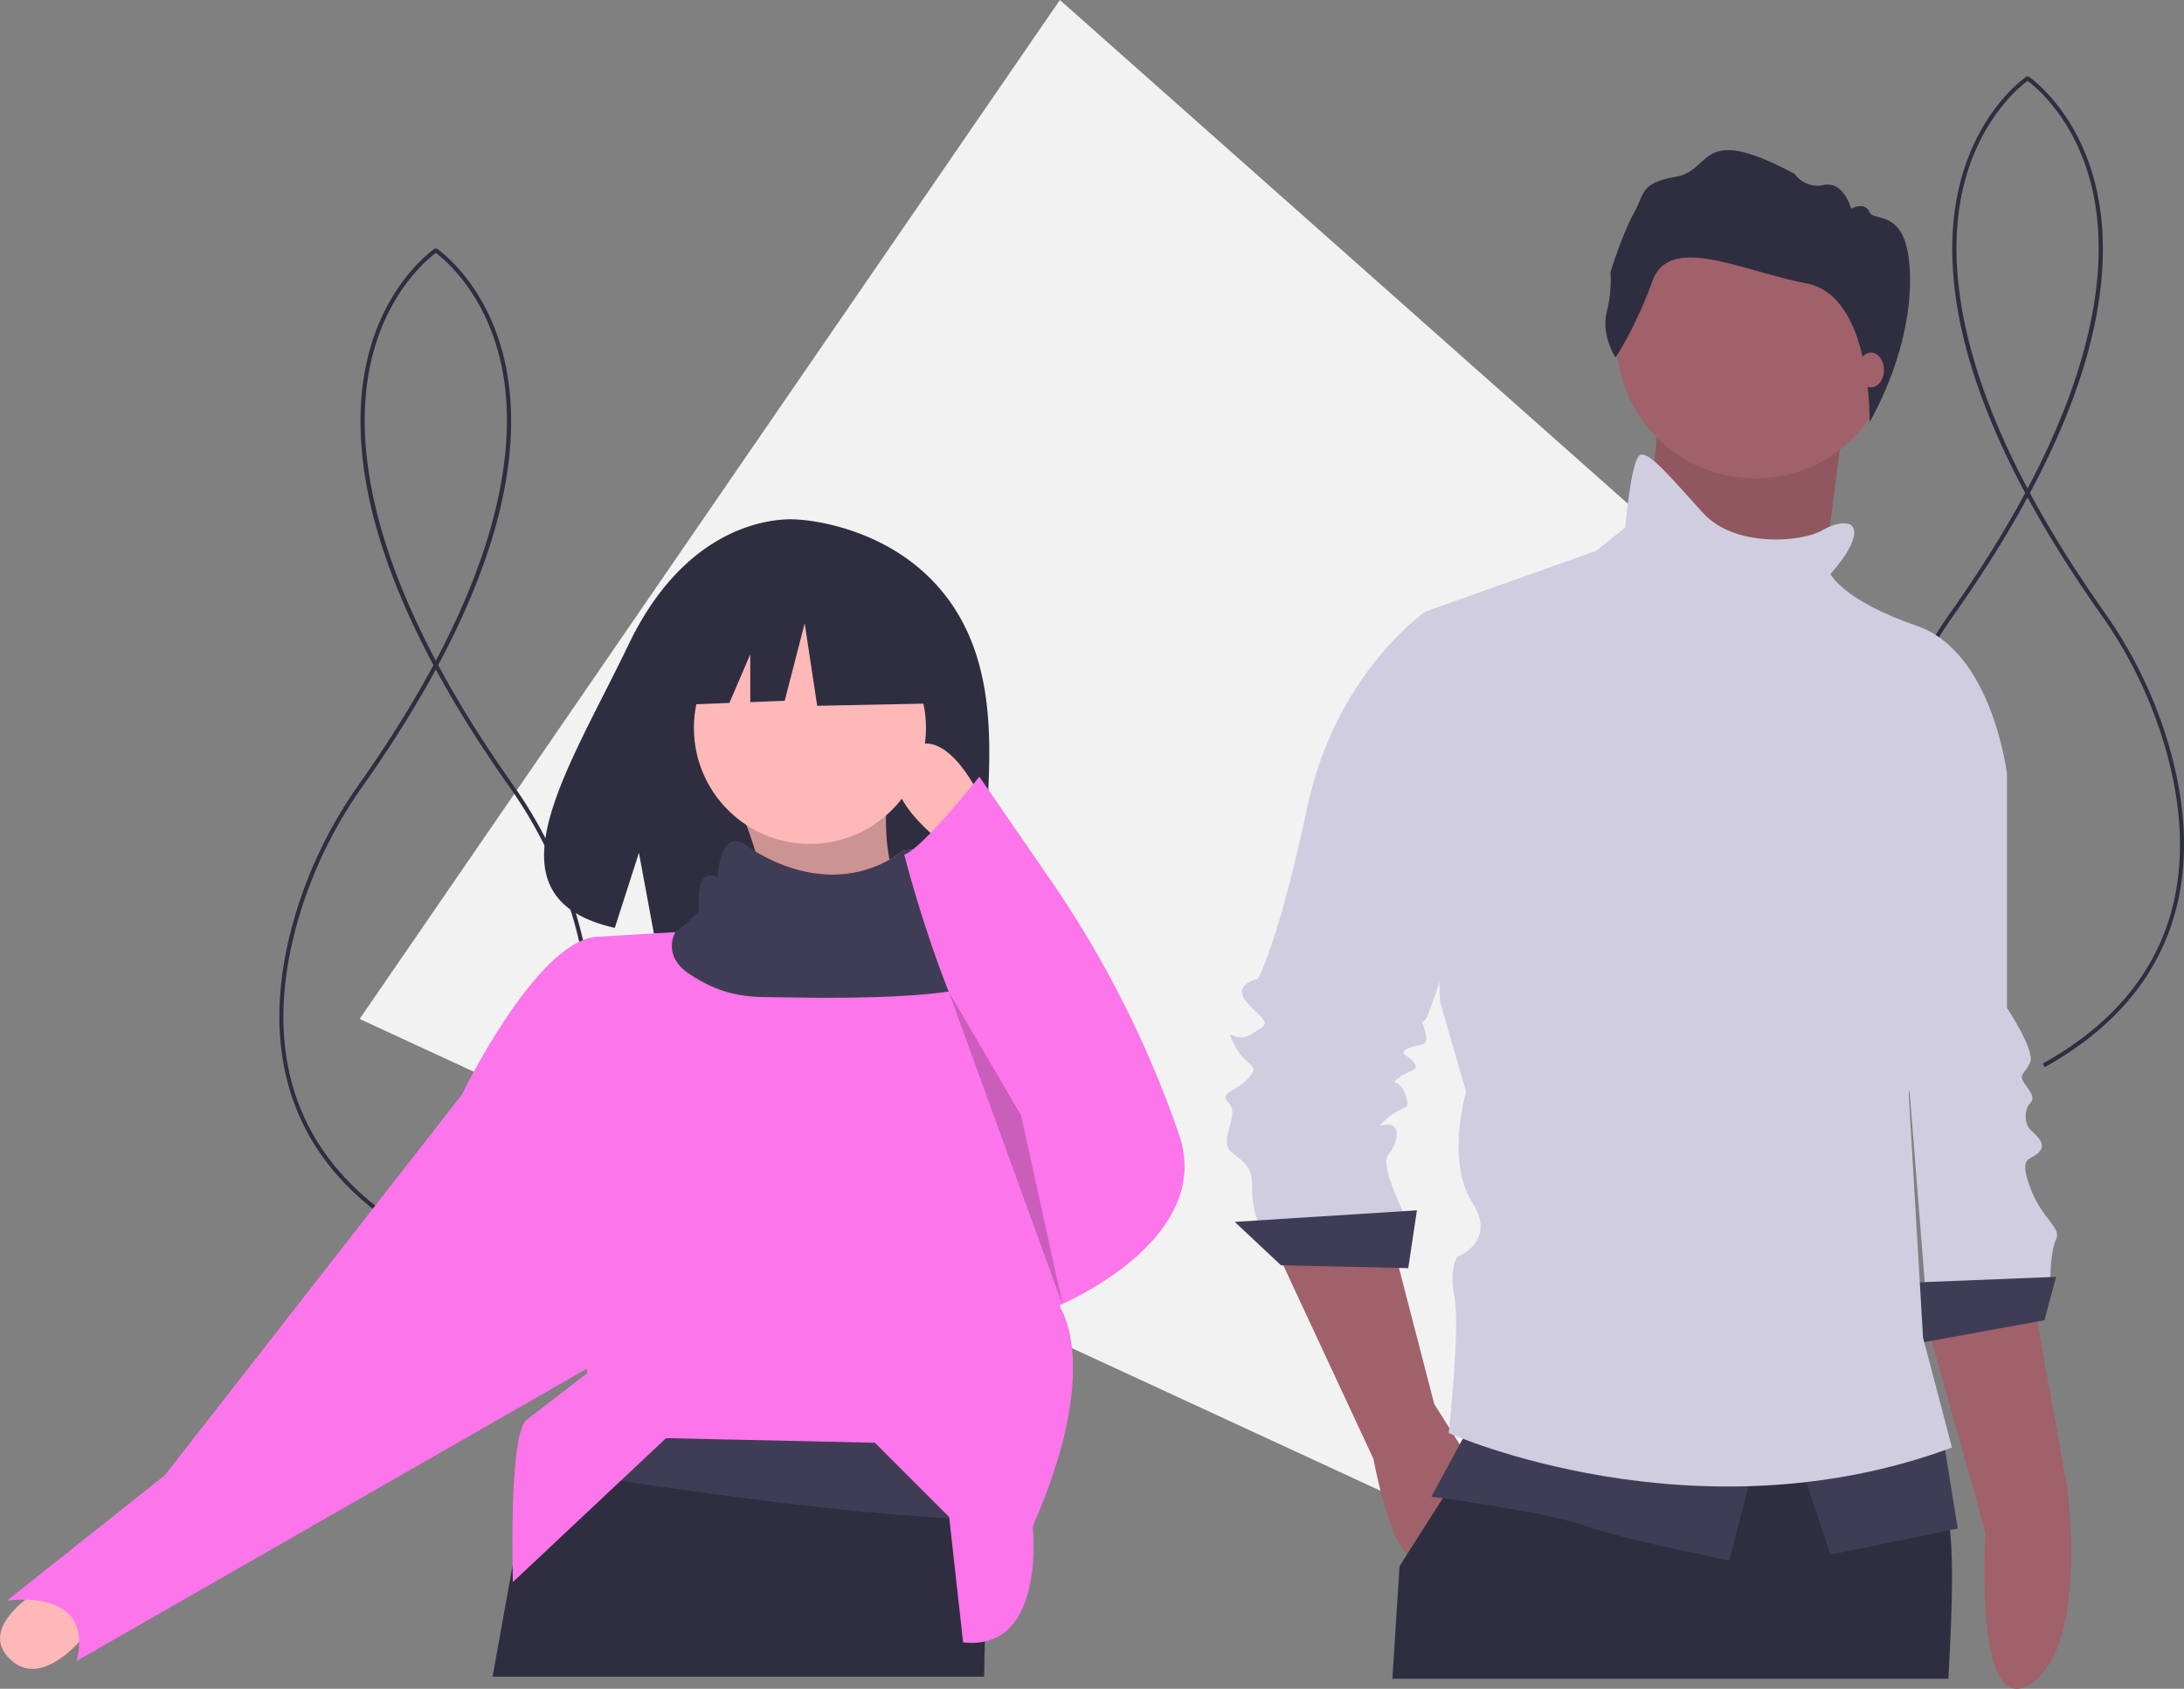
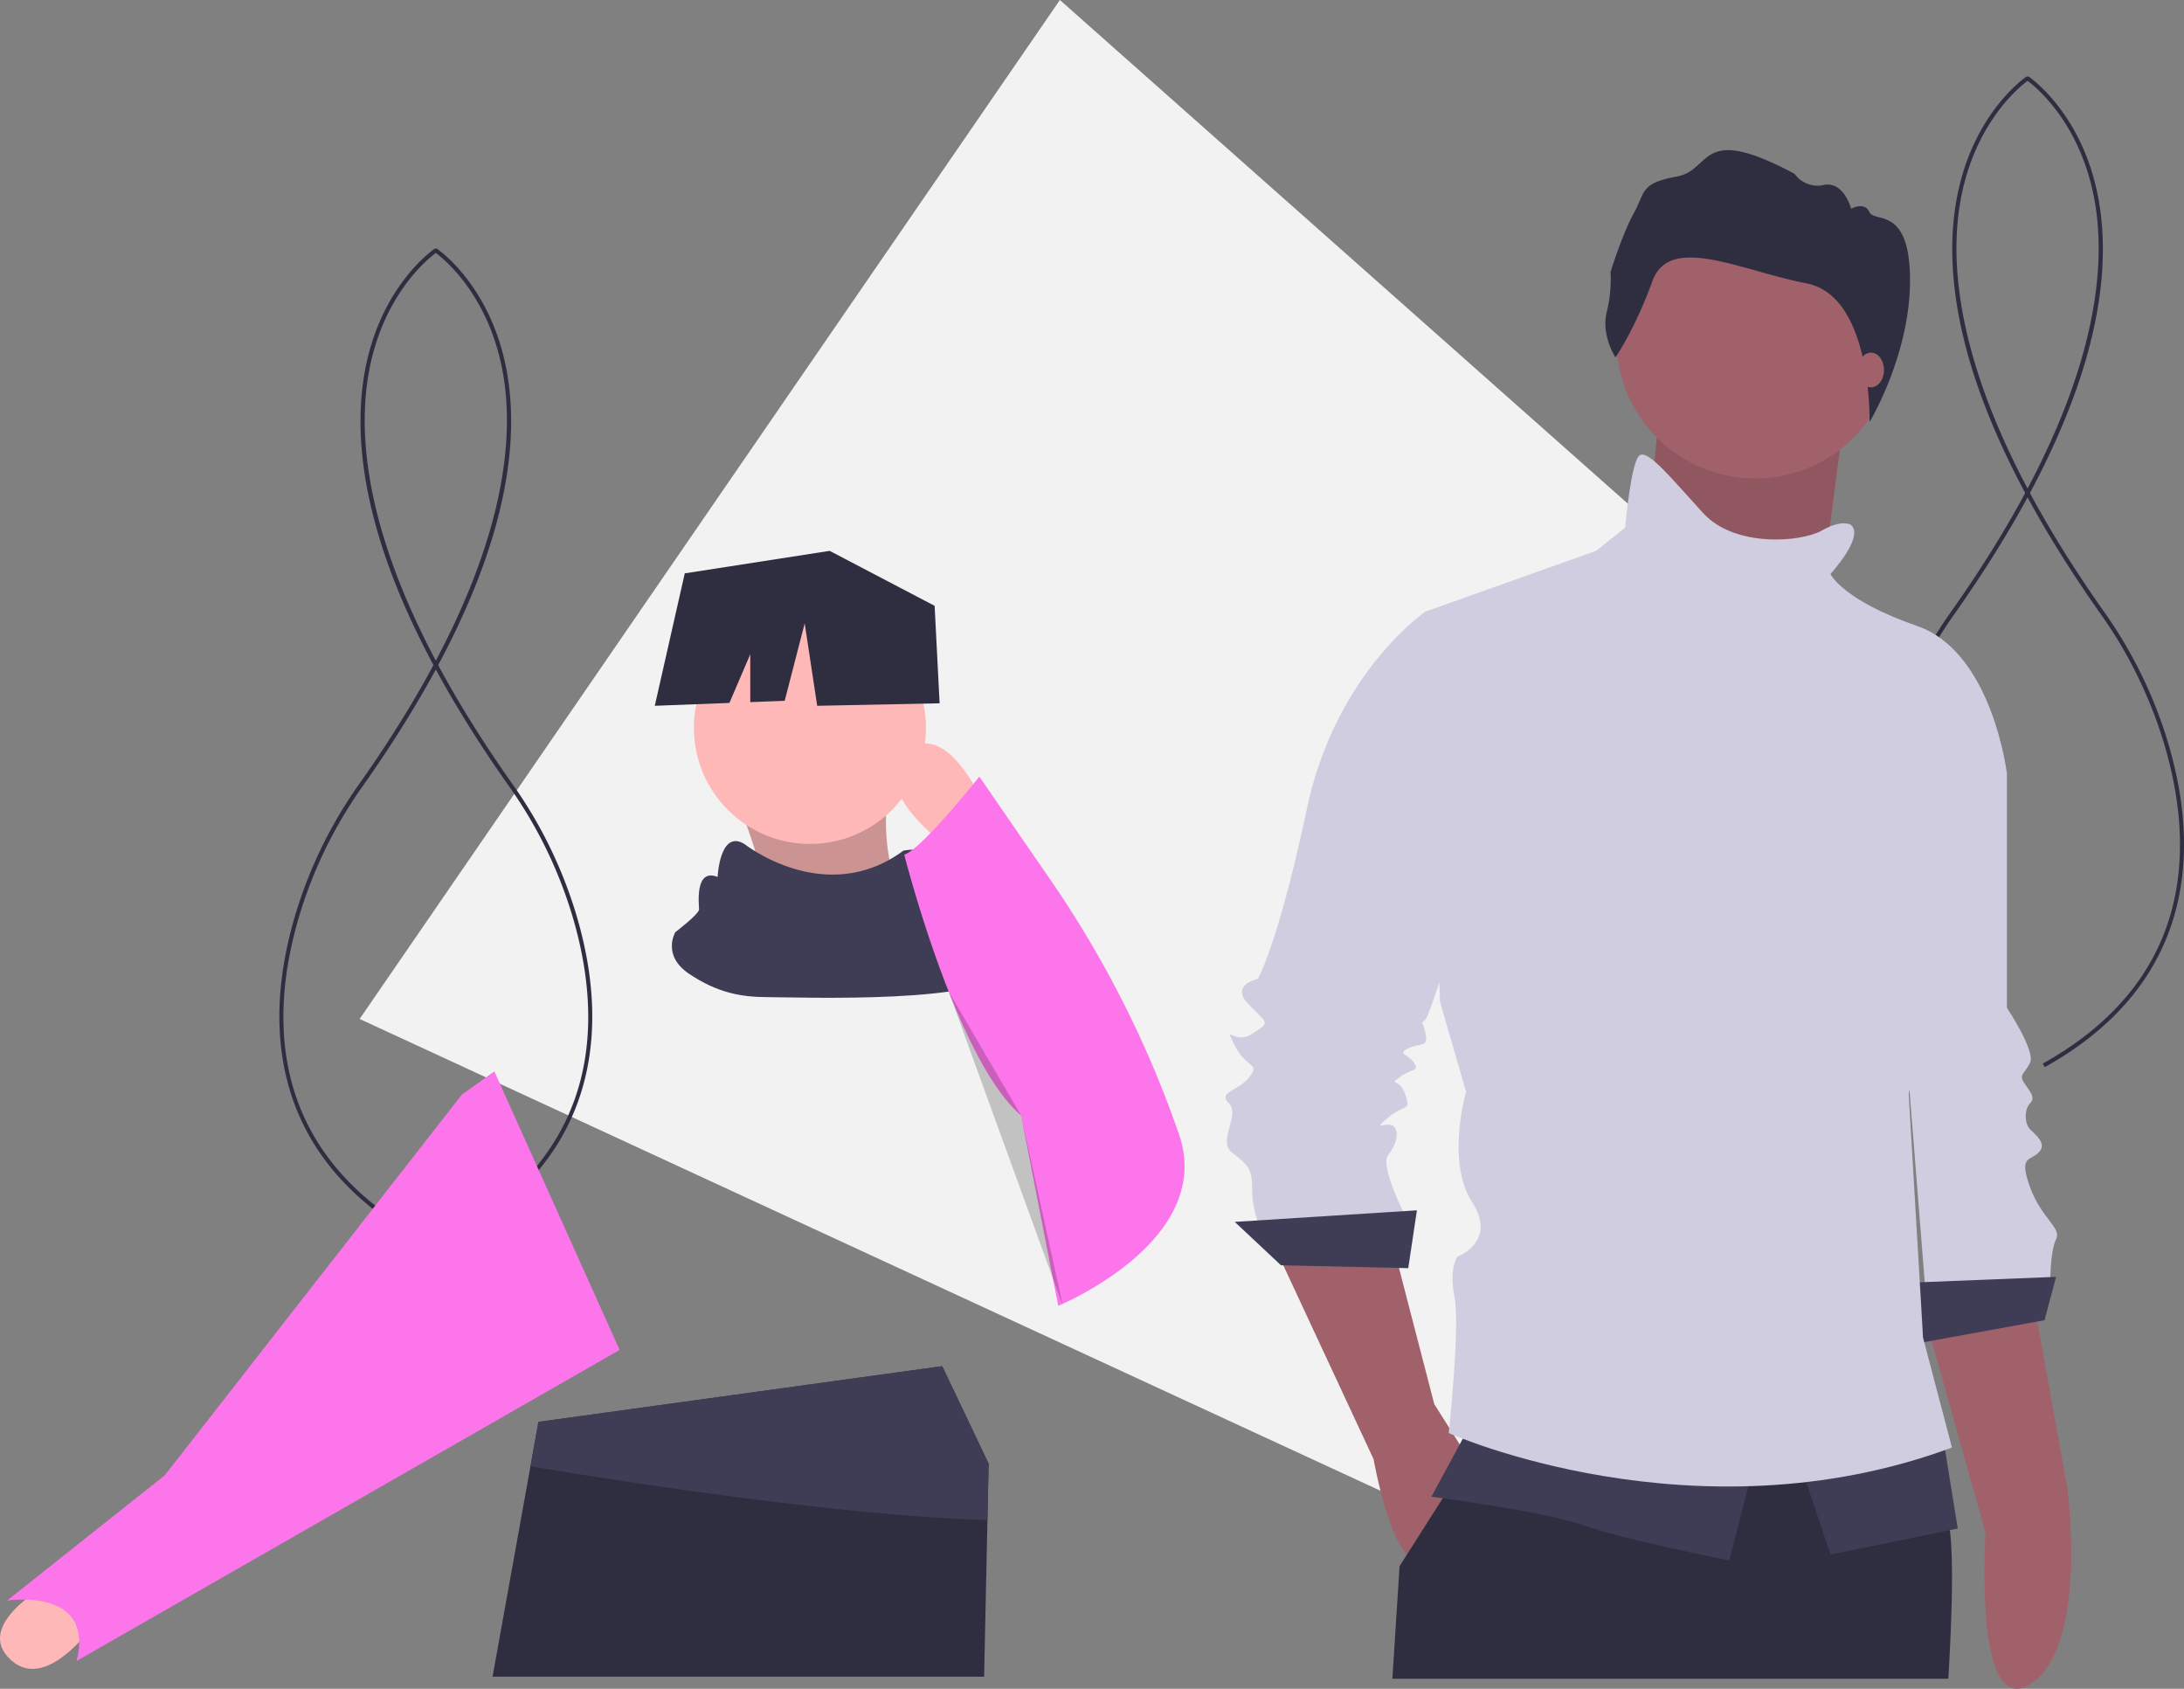
<svg xmlns="http://www.w3.org/2000/svg" width="699.095" height="540.468" viewBox="0 0 699.095 540.468">
  <rect x="0" y="0" width="699.095" height="540.468" fill="#808080" stroke="none" />
  <defs>
    <style>.a{fill:#f2f2f2;}.b{fill:#2f2e41;}.c{fill:#ffb8b8;}.d{opacity:0.2;}.e{fill:#3f3d56;}.f{fill:#fc75ea;}.g{fill:#a0616a;}.h{fill:#d0cde1;}.i{opacity:0.1;}</style>
  </defs>
  <path class="a" d="M691.626,258.831l-10.413,46.834-8.453,37.994-6.737,30.3-8.447,37.994-27.6,124.127L287.922,378.026l-25.143-11.62L230.954,351.7,205.8,340.078,175.551,326.1l17.15-24.951L206.962,280.4,225,254.149l14.257-20.735L399.7,0,569.656,150.691l30.265,26.833,24.133,21.4,30.27,26.833Z" transform="translate(-60.434)" />
  <path class="b" d="M247.9,476.238c-22.873-12.75-37.111-30.159-42.321-51.74-3.869-16.024-2.757-34.055,3.3-53.593a143.536,143.536,0,0,1,19.96-40.318C275.163,265.021,279.344,222.3,274.694,198c-5.1-26.638-21.66-37.7-21.827-37.81l.715-1.1c.171.111,17.17,11.431,22.39,38.61,3.009,15.669,1.594,33.535-4.208,53.1-7.221,24.353-21.3,51.449-41.851,80.536a142.236,142.236,0,0,0-19.779,39.949c-9.94,32.045-11.346,76.065,38.4,103.8Z" transform="translate(-113.894 -79.621)" />
  <path class="b" d="M272.53,476.238c22.873-12.75,37.111-30.159,42.321-51.74,3.869-16.024,2.757-34.055-3.3-53.593a143.536,143.536,0,0,0-19.96-40.318C245.266,265.021,241.085,222.3,245.735,198c5.1-26.638,21.66-37.7,21.827-37.81l-.715-1.1c-.171.111-17.17,11.431-22.39,38.61-3.009,15.669-1.594,33.535,4.208,53.1,7.221,24.353,21.3,51.449,41.851,80.536a142.234,142.234,0,0,1,19.779,39.95c9.94,32.045,11.346,76.065-38.4,103.8Z" transform="translate(-127.526 -79.621)" />
  <path class="b" d="M1024.9,392.238c-22.873-12.75-37.111-30.159-42.321-51.74-3.869-16.024-2.757-34.055,3.3-53.593a143.536,143.536,0,0,1,19.96-40.318c46.321-65.566,50.5-108.289,45.852-132.584-5.1-26.638-21.66-37.7-21.827-37.81l.715-1.1c.171.111,17.17,11.431,22.39,38.61,3.009,15.669,1.594,33.535-4.208,53.1-7.221,24.353-21.3,51.449-41.851,80.536a142.237,142.237,0,0,0-19.779,39.949c-9.94,32.045-11.346,76.065,38.4,103.8Z" transform="translate(-381.377 -50.704)" />
  <path class="b" d="M1049.526,392.238c22.872-12.751,37.111-30.159,42.321-51.74,3.869-16.024,2.757-34.055-3.3-53.593a143.536,143.536,0,0,0-19.96-40.318c-46.321-65.566-50.5-108.289-45.852-132.584,5.1-26.639,21.66-37.7,21.827-37.81l-.715-1.1c-.171.111-17.17,11.431-22.39,38.61-3.009,15.669-1.594,33.535,4.208,53.1,7.221,24.353,21.3,51.449,41.851,80.536a142.232,142.232,0,0,1,19.779,39.95c9.94,32.045,11.346,76.065-38.4,103.8Z" transform="translate(-395.008 -50.704)" />
-   <path class="b" d="M465.146,321.833c-17.185-29.038-51.185-30.391-51.185-30.391s-33.13-4.237-54.384,39.988c-19.81,41.221-47.149,81.02-4.4,90.67l7.721-24.033,4.782,25.822a167.265,167.265,0,0,0,18.29.313c45.779-1.478,89.377.432,87.973-16C472.078,386.369,481.682,349.773,465.146,321.833Z" transform="translate(-158.377 -125.145)" />
  <path class="c" d="M427.194,425.062c5.922,13.1,9.656,28.712,11.885,46.056l47.541-2.971c-10.93-15.488-14.559-33.265-10.4-53.484Z" transform="translate(-190.962 -167.601)" />
  <path class="d" d="M427.194,425.062c5.922,13.1,9.656,28.712,11.885,46.056l47.541-2.971c-10.93-15.488-14.559-33.265-10.4-53.484Z" transform="translate(-190.962 -167.601)" />
  <path class="c" d="M82.6,810.844S58,824.024,70.482,835.276s28.979-14.895,28.979-14.895Z" transform="translate(-66.947 -303.987)" />
  <path class="b" d="M399.23,697.955l-.384,18.006-.82,38.906v.007l-.239,11.267H240.438l6.395-35.509.007-.026,5.726-31.782,2.555-14.233v-.007l129.253-17.827Z" transform="translate(-82.771 -229.531)" />
  <path class="e" d="M472.542,735.858l-.386,18.006c-45.729-1.174-116.61-12.212-146.279-17.145l2.555-14.233,129.253-17.828Z" transform="translate(-156.084 -267.433)" />
  <circle class="c" cx="37.142" cy="37.142" r="37.142" transform="translate(222.118 195.807)" />
-   <path class="f" d="M475.128,668.388s4.457,40.113-22.285,37.141l-4.457-40.113-23.771-23.771L357.76,640.16l-49.026,46.056s-1.486-47.541,4.457-52S332.5,619.361,332.5,619.361v-7.428l-40.113-81.712s23.771-49.027,43.084-50.513l25.256-1.486s8.914-4.457,8.914-5.943-1.486-13.371,5.943-10.4c0,0,.668-15.243,8.5-10.593,0,0,24.647,19.314,49.666.847,0,0,11.662-2.139,10.177,3.8s0,10.4,2.971,10.4,16.342,4.457,16.342,7.428c0,.639.966,6.789,2.481,16.045v.015c5.512,33.739,18.318,108.736,18.318,108.736S497.413,617.875,475.128,668.388Z" transform="translate(-144.556 -179.905)" />
  <path class="f" d="M226.357,560.794l-10.4,7.428L120.875,690.047,70.363,730.16S98.59,725.7,92.648,749.473l173.823-99.539Z" transform="translate(-68.123 -217.907)" />
  <path class="e" d="M501.015,489.116v.015c-1.976,11.618-66.364,9.2-75.279,9.2s-16.342-1.486-25.256-7.428-4.457-13.371-4.457-13.371,7.59-5.781,7.59-7.267-1.486-13.371,5.943-10.4c0,0,.669-15.243,8.5-10.593,0,0,25.971,20.638,50.99,2.171,0,0,11.662-2.139,10.177,3.8s0,10.4,2.971,10.4,16.342,4.457,16.342,7.428C498.534,473.71,499.5,479.86,501.015,489.116Z" transform="translate(-179.848 -179.21)" />
  <path class="c" d="M530.857,417.3s-11.885-25.256-23.771-13.371,13.371,29.713,13.371,29.713Z" transform="translate(-217.37 -162.812)" />
  <path class="f" d="M532.388,416.929s-18.353,23.194-24.033,24.968c0,0,16.6,65.658,37.4,83.485l11.885,60.912s50.513-20.8,38.627-54.97l-.355-1.019A337.045,337.045,0,0,0,555.2,450.037Z" transform="translate(-218.902 -168.381)" />
  <path class="d" d="M463.1,483.933l36.549,100.575L486.281,523.6Z" transform="translate(-159.423 -166.594)" />
  <path class="b" d="M409.205,286.439l-33.59-17.594-46.386,7.2-9.6,42.387,23.89-.919,6.674-15.573v15.316l11.023-.424,6.4-24.793,4,26.392,39.188-.8Z" transform="translate(-110.034 -92.55)" />
  <path class="g" d="M1007.08,678.35l19.056,67.982s-3.927,60.216,14.4,48.434c18.754-12.056,11.781-62.833,11.781-62.833l-10.987-60.989Z" transform="translate(-390.589 -255.826)" />
  <path class="h" d="M1012.888,391.415l15.738,15.738V482.14s9.258,13.886,7.406,17.589-3.7,3.7-1.851,6.48,3.7,4.629,1.851,6.48-1.851,6.48,0,8.332,5.555,4.629,2.777,7.406-6.48.926-2.777,11.109,10.183,12.961,8.332,16.664-1.852,12.961-1.852,12.961l-39.808,5.555L994.37,470.1Z" transform="translate(-386.213 -159.598)" />
  <path class="e" d="M979.359,623.161l-46.289,1.852,1.851,19.441,40.734-7.406Z" transform="translate(-321.21 -214.524)" />
  <path class="g" d="M806.625,205.986l-5.555,55.545,56.472,8.332,4.166-31.938,4.166-31.939Z" transform="translate(-275.769 -70.911)" />
  <path class="i" d="M806.625,205.527l-5.555,55.546,56.472,8.332,4.166-31.939,4.166-31.939Z" transform="translate(-275.769 -70.753)" />
  <path class="g" d="M689.43,646.944l31.476,67.581s5.555,31.476,13.886,32.4,16.664-32.4,16.664-32.4l-11.109-17.589-12.961-49.991Z" transform="translate(-281.237 -247.564)" />
  <path class="b" d="M924.582,804.755H746.635c1.41-22.3,2.3-36.052,2.3-36.052l2.363-3.72,11.459-18.006,8.182-12.856,2.853-4.488,1.059-1.662,11.208-2.046,115.623-21.1a141.265,141.265,0,0,0,8.083,24.99c.788,1.794,1.635,3.588,2.542,5.362,2.906,5.673,6.454,11.049,10.671,15.007.96.9,1.655,3.3,2.105,7C926.2,766.233,925.874,783.061,924.582,804.755Z" transform="translate(-300.93 -267.49)" />
  <circle class="g" cx="44.437" cy="44.437" r="44.437" transform="translate(517.432 64.255)" />
  <path class="h" d="M735.694,340.059l-6.48-3.7s-28.7,19.441-37.956,62.952-15.738,54.62-15.738,54.62-9.258,1.852-2.777,8.332,6.48,5.555.926,9.258-9.258-3.7-5.555,3.7,8.332,5.555,4.629,10.183-10.183,4.629-6.48,8.332-3.7,12.035.926,15.738,6.48,4.629,6.48,11.109a32.783,32.783,0,0,0,1.852,11.109h48.14S714.4,514.1,717.178,510.4s3.7-7.406,1.852-9.258-7.406,1.852-1.852-2.777,7.406-1.852,5.555-7.406-5.555-2.777-1.852-5.555,6.48-1.852,4.629-4.629-5.555-2.777-1.852-4.629,6.48,0,5.555-4.629-1.852-2.777,0-4.629,21.293-64.8,21.293-66.655S735.694,340.059,735.694,340.059Z" transform="translate(-272.881 -140.644)" />
  <path class="e" d="M661.041,590.691l-58.323,3.7L617.53,608.28l40.734.926Z" transform="translate(-207.486 -203.346)" />
  <path class="e" d="M777.7,734.473l-12.035,22.218s36.1,4.629,49.065,9.258,46.288,11.109,46.288,11.109l8.332-32.4Z" transform="translate(-307.481 -277.696)" />
  <path class="e" d="M878.011,708.7l10.184,30.55,40.733-8.332-4.629-28.7Z" transform="translate(-302.256 -241.74)" />
  <path class="h" d="M898.928,282.215s-2.777-1.852-9.258,1.852-27.773,5.555-37.956-5.555S834.125,258.145,831.347,260s-4.629,23.144-4.629,23.144l-9.258,7.406-54.62,19.441,4.629,124.978,8.332,28.7s-6.48,22.218,1.852,35.179-4.629,17.589-4.629,17.589-2.777,3.7-.926,12.961-1.852,43.511-1.852,43.511,78.69,35.179,161.082,4.629l-9.258-35.179-4.629-78.69s4.629-12.961,3.7-18.515,27.773-83.318,27.773-83.318-4.629-38.882-28.7-47.214-27.773-16.664-27.773-16.664S903.557,285.918,898.928,282.215Z" transform="translate(-306.509 -114.275)" />
  <path class="b" d="M853.844,177.51s-4.615-6.922-2.84-14.376a43.573,43.573,0,0,0,1.242-12.956s3.727-12.069,7.454-18.813,1.952-9.584,13.666-11.714,6.922-17.393,37.8-.887a9.057,9.057,0,0,0,9.407,3.55c6.389-1.242,8.7,7.632,8.7,7.632s4.26-2.485,5.857,1.065,12.987-2.13,12.987,21.829S935.156,198.2,935.156,198.2s.95-40.3-20.17-44.385-43.838-15.973-49.34-.71S853.844,177.51,853.844,177.51Z" transform="translate(-336.72 -63.127)" />
  <ellipse class="g" cx="4.166" cy="5.555" rx="4.166" ry="5.555" transform="translate(594.733 112.857)" />
</svg>